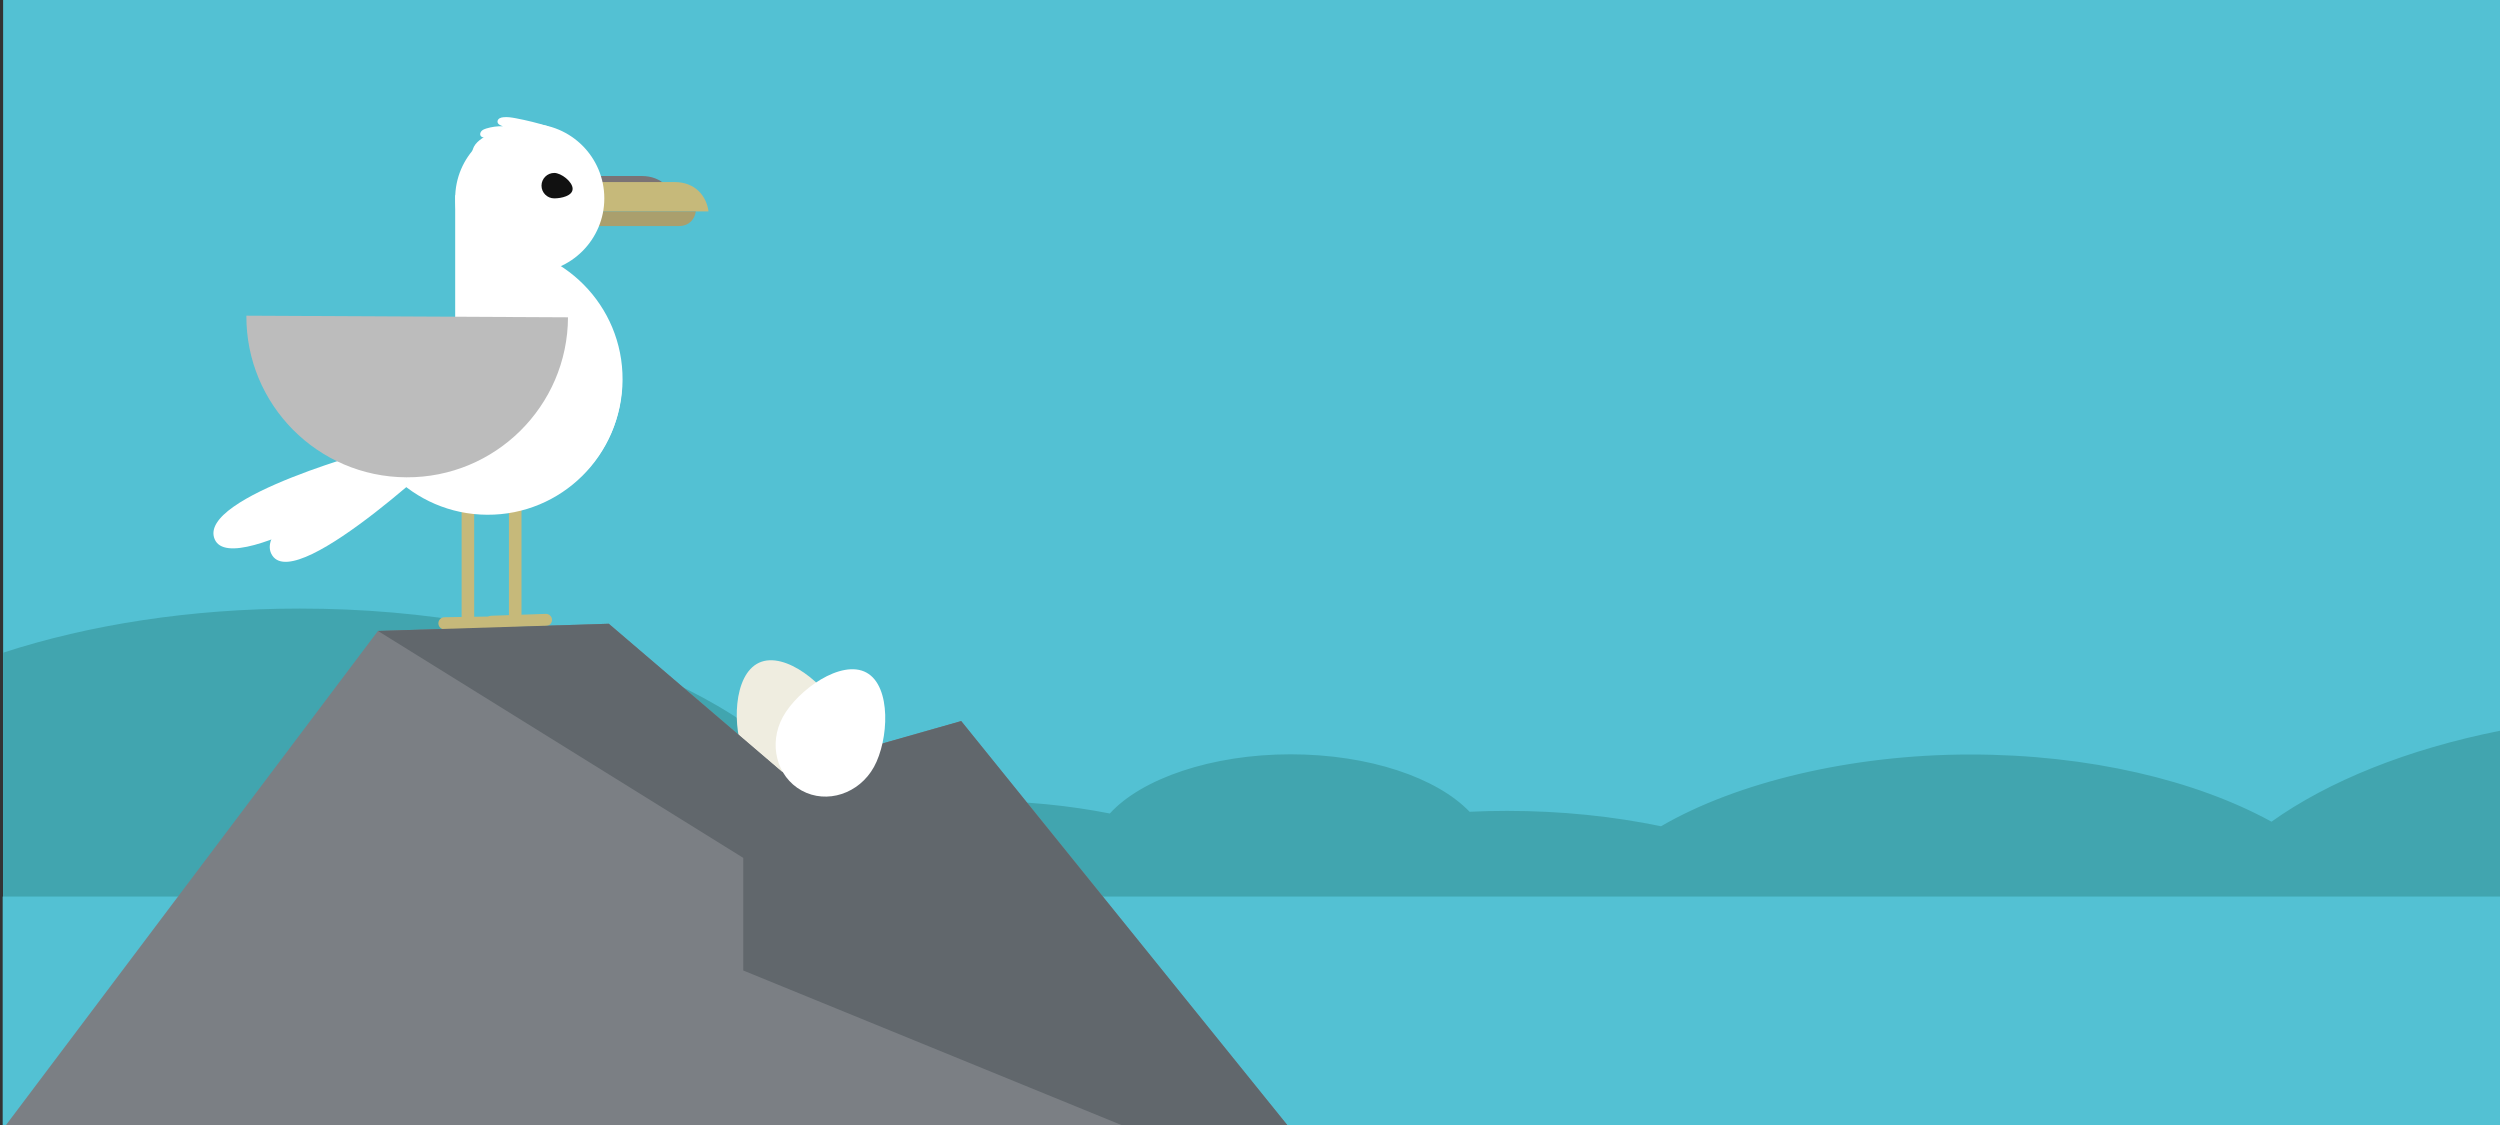
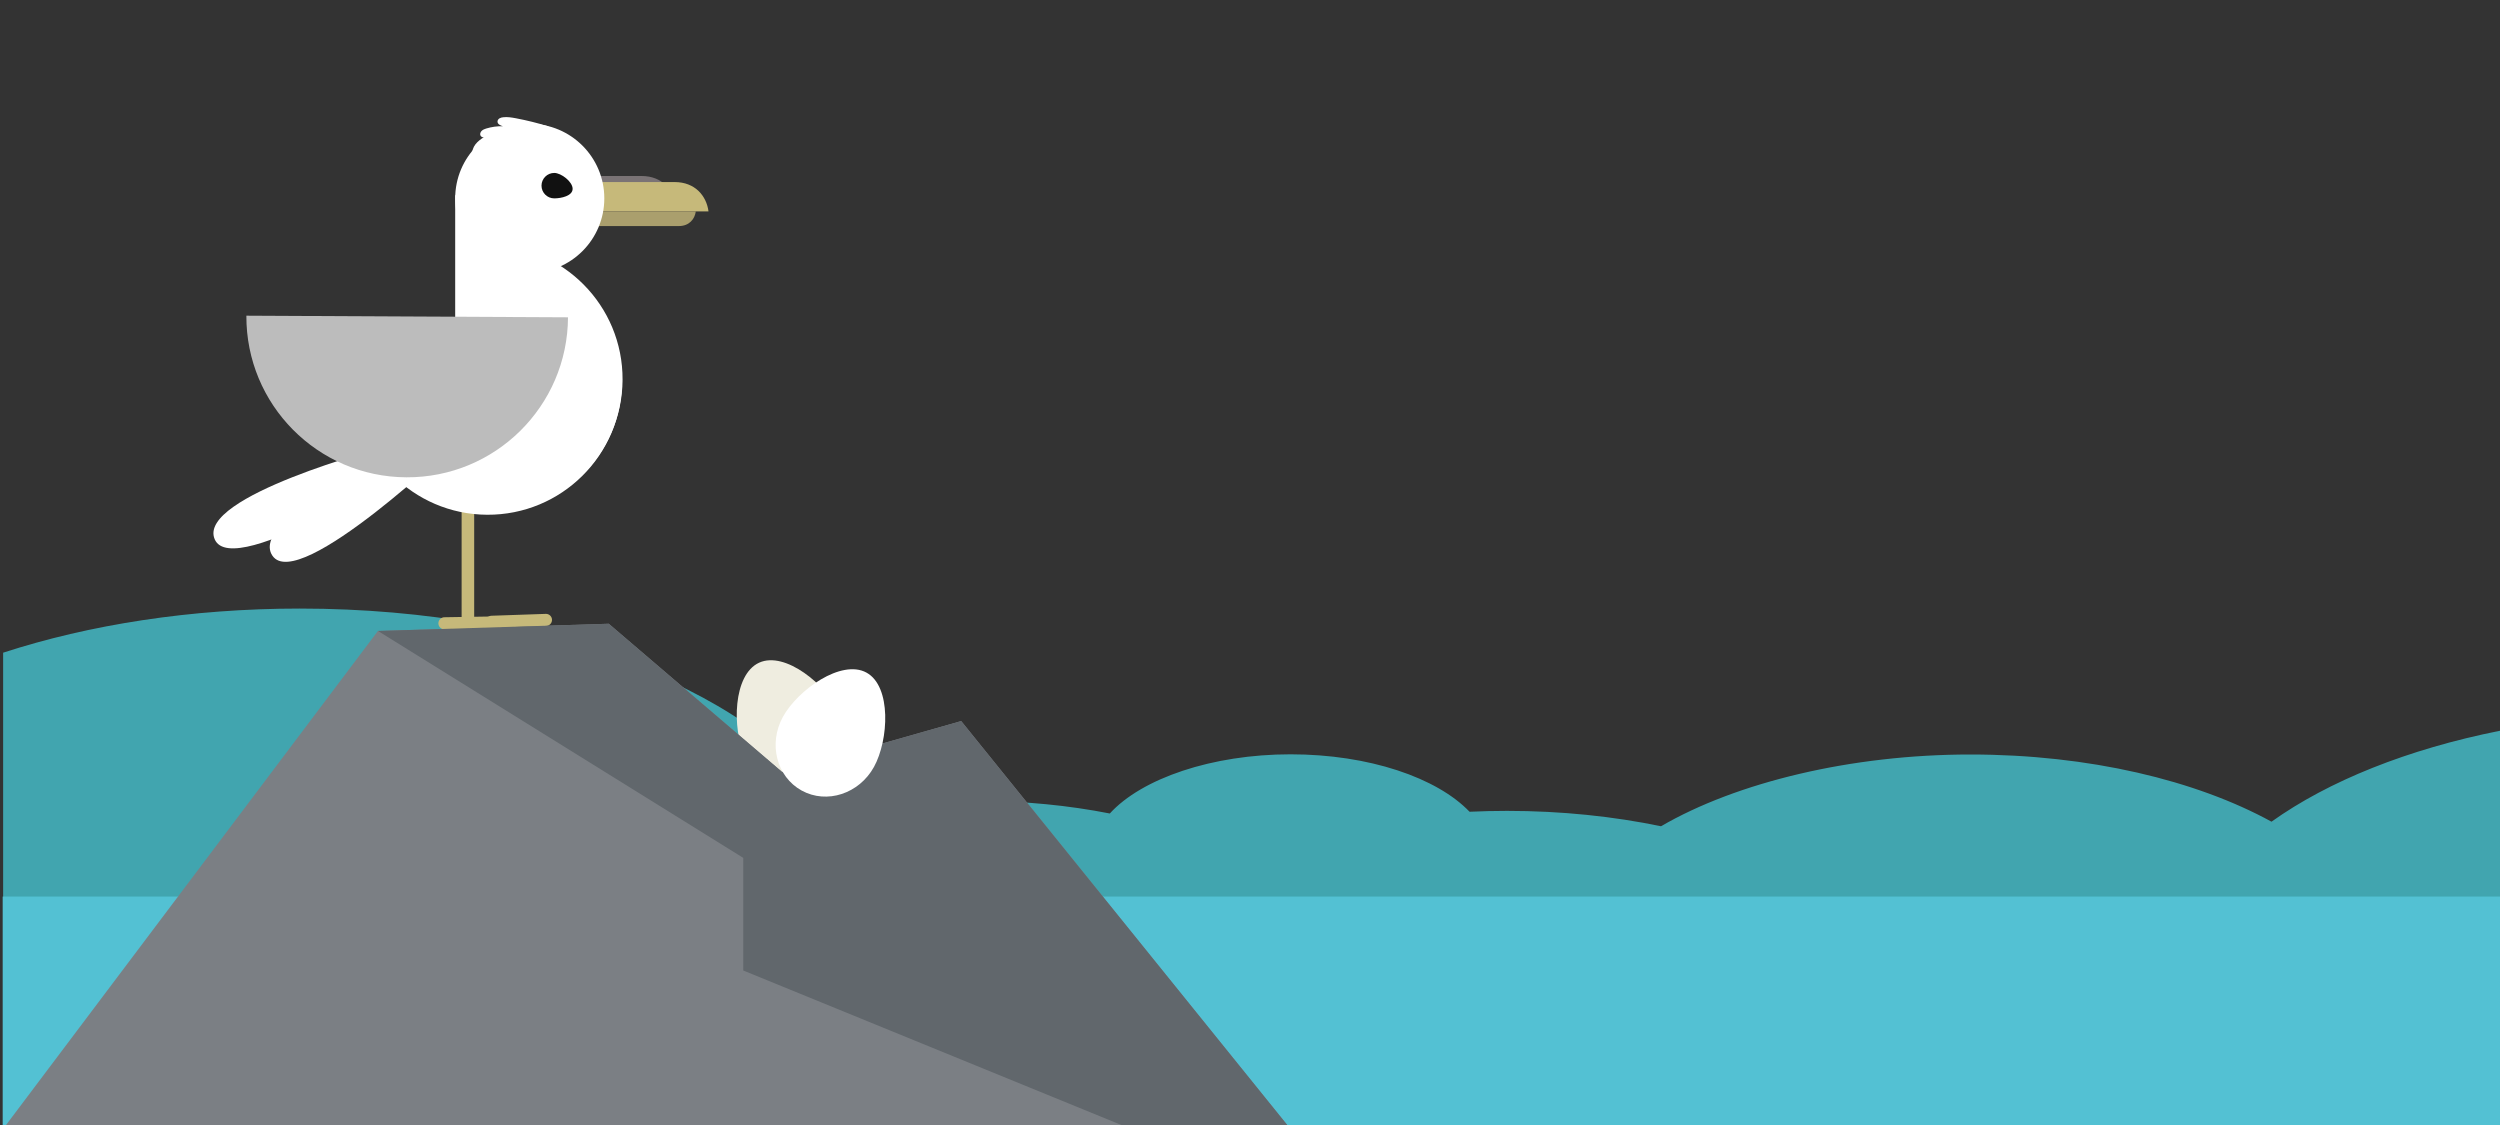
<svg xmlns="http://www.w3.org/2000/svg" id="a" viewBox="0 0 400 180">
  <rect x="0" y="0" width="400" height="180" fill="#333333" stroke="none" />
  <defs>
    <style>.b{fill:#fff;}.c{fill:#efede0;}.d{fill:#aa9f6d;}.e{fill:#bcbcbc;}.f{fill:#c6b97a;}.g{fill:#41a5af;}.h{fill:#111;}.i{fill:#53c1d3;}.j{fill:#61676c;}.k{fill:#7a7375;}.l{fill:#7b7f84;}</style>
  </defs>
-   <rect class="i" x=".5" width="399.5" height="180.71" />
  <g>
    <path class="g" d="M400,116.92c-14.76,2.94-27.44,8.04-36.56,14.55-12.07-6.62-29.19-10.75-48.2-10.75s-37.37,4.44-49.48,11.48c-7.61-1.58-15.92-2.46-24.63-2.46-2.02,0-4.02,.05-6,.14-5.21-5.44-16.08-9.19-28.65-9.19s-23.81,3.87-28.91,9.47c-6.56-1.29-13.67-2.01-21.11-2.01-8.11,0-15.83,.84-22.87,2.37-10.78-19.15-45.04-33.15-85.63-33.15-17.45,0-33.72,2.59-47.46,7.06v74.42H400v-61.93Z" />
    <rect class="i" x=".43" y="143.45" width="399.57" height="37.26" />
  </g>
  <g>
    <path class="c" d="M134.28,114.05c2.05,4.46,.32,9.63-3.86,11.55-4.17,1.91-9.22-.15-11.26-4.62-2.05-4.46-1.88-13.04,2.3-14.95,4.17-1.91,10.78,3.56,12.82,8.02" />
    <polygon class="l" points=".43 180.71 60.47 100.95 97.4 99.8 125.14 123.52 153.79 115.37 206.53 180.71 .43 180.71" />
    <path class="f" d="M71.07,100.69c-.51-.02-.92-.43-.93-.95,0-.53,.42-.97,.95-.98l8.7-.14c.54,0,.97,.42,.98,.95,0,.53-.42,.97-.95,.98l-8.7,.14s-.04,0-.05,0" />
    <path class="b" d="M61.41,71.56s-29.99,7.88-27.06,14.72c2.93,6.85,32.71-12.63,32.71-12.63" />
    <path class="b" d="M67.44,69.42s-28.01,13.29-23.86,19.48c4.15,6.18,29.81-18.47,29.81-18.47" />
-     <path class="f" d="M81.43,98.33c0,1.34,2.01,1.34,2.01,0v-32.76c0-1.34-2.01-1.34-2.01,0v32.76Z" />
    <path class="f" d="M73.86,98.8c0,1.34,2.01,1.34,2.01,0v-32.76c0-1.34-2.01-1.34-2.01,0v32.76Z" />
    <path class="b" d="M78.24,39.18c11.86,.06,21.43,9.72,21.37,21.58-.06,11.86-9.72,21.43-21.58,21.37" />
    <path class="b" d="M99.53,60.99c-.06,11.86-9.72,21.43-21.58,21.37-11.86-.06-21.43-9.72-21.37-21.58" />
    <rect class="b" x="72.83" y="31.24" width="10.22" height="22.45" />
    <path class="e" d="M90.88,50.77c-.07,14.21-11.65,25.67-25.86,25.6-14.21-.07-25.67-11.65-25.6-25.86" />
    <path class="k" d="M87.61,32.85h20.47c-.32-2.45-2.12-4.69-5.42-4.69h-15.05v4.69Z" />
    <path class="f" d="M92.89,33.82h20.47c-.32-2.45-2.12-4.69-5.42-4.69h-15.05v4.69Z" />
    <path class="d" d="M92.89,33.82h18.44c-.16,1.23-1.06,2.35-2.71,2.35h-15.73v-2.35Z" />
    <path class="b" d="M72.83,31.74c0,6.59,5.34,11.93,11.93,11.93s11.93-5.34,11.93-11.93-5.34-11.93-11.93-11.93-11.93,5.34-11.93,11.93" />
    <path class="h" d="M86.64,29.7c0,1.12,.91,2.04,2.04,2.04s2.94-.4,2.94-1.53-1.82-2.54-2.94-2.54-2.04,.91-2.04,2.04" />
    <path class="b" d="M87.78,20.23c-1.72-.54-3.47-.97-5.25-1.31-.66-.12-1.34-.24-2.01-.16-.21,.02-.43,.07-.61,.18-.18,.12-.32,.31-.31,.53,.01,.4,.48,.61,.86,.73-.9-.03-1.8,.1-2.66,.36-.25,.08-.5,.17-.69,.34-.2,.17-.32,.44-.27,.69,.06,.25,.35,.45,.59,.35-.5,.32-.98,.67-1.35,1.14-.36,.47-.59,1.06-.51,1.65,.07,.59,.5,1.14,1.07,1.27,.38,.09,.78-.01,1.15-.11l4.13-1.07" />
    <path class="f" d="M78.64,100.45c-.51,0-.93-.42-.95-.93-.02-.53,.4-.98,.93-1l8.7-.3c.54-.02,.98,.4,1,.93s-.4,.98-.93,1l-8.7,.3s-.04,0-.05,0" />
    <polygon class="j" points="60.47 100.95 118.92 137.26 118.92 155.28 181.15 180.71 206.53 180.71 153.79 115.37 125.14 123.52 97.4 99.8 60.47 100.95" />
    <path class="b" d="M139.84,122.7c-2.37,4.3-7.55,6-11.57,3.79-4.02-2.21-5.37-7.49-3-11.8,2.37-4.3,9.35-9.28,13.37-7.07,4.02,2.21,3.56,10.78,1.2,15.08" />
  </g>
</svg>